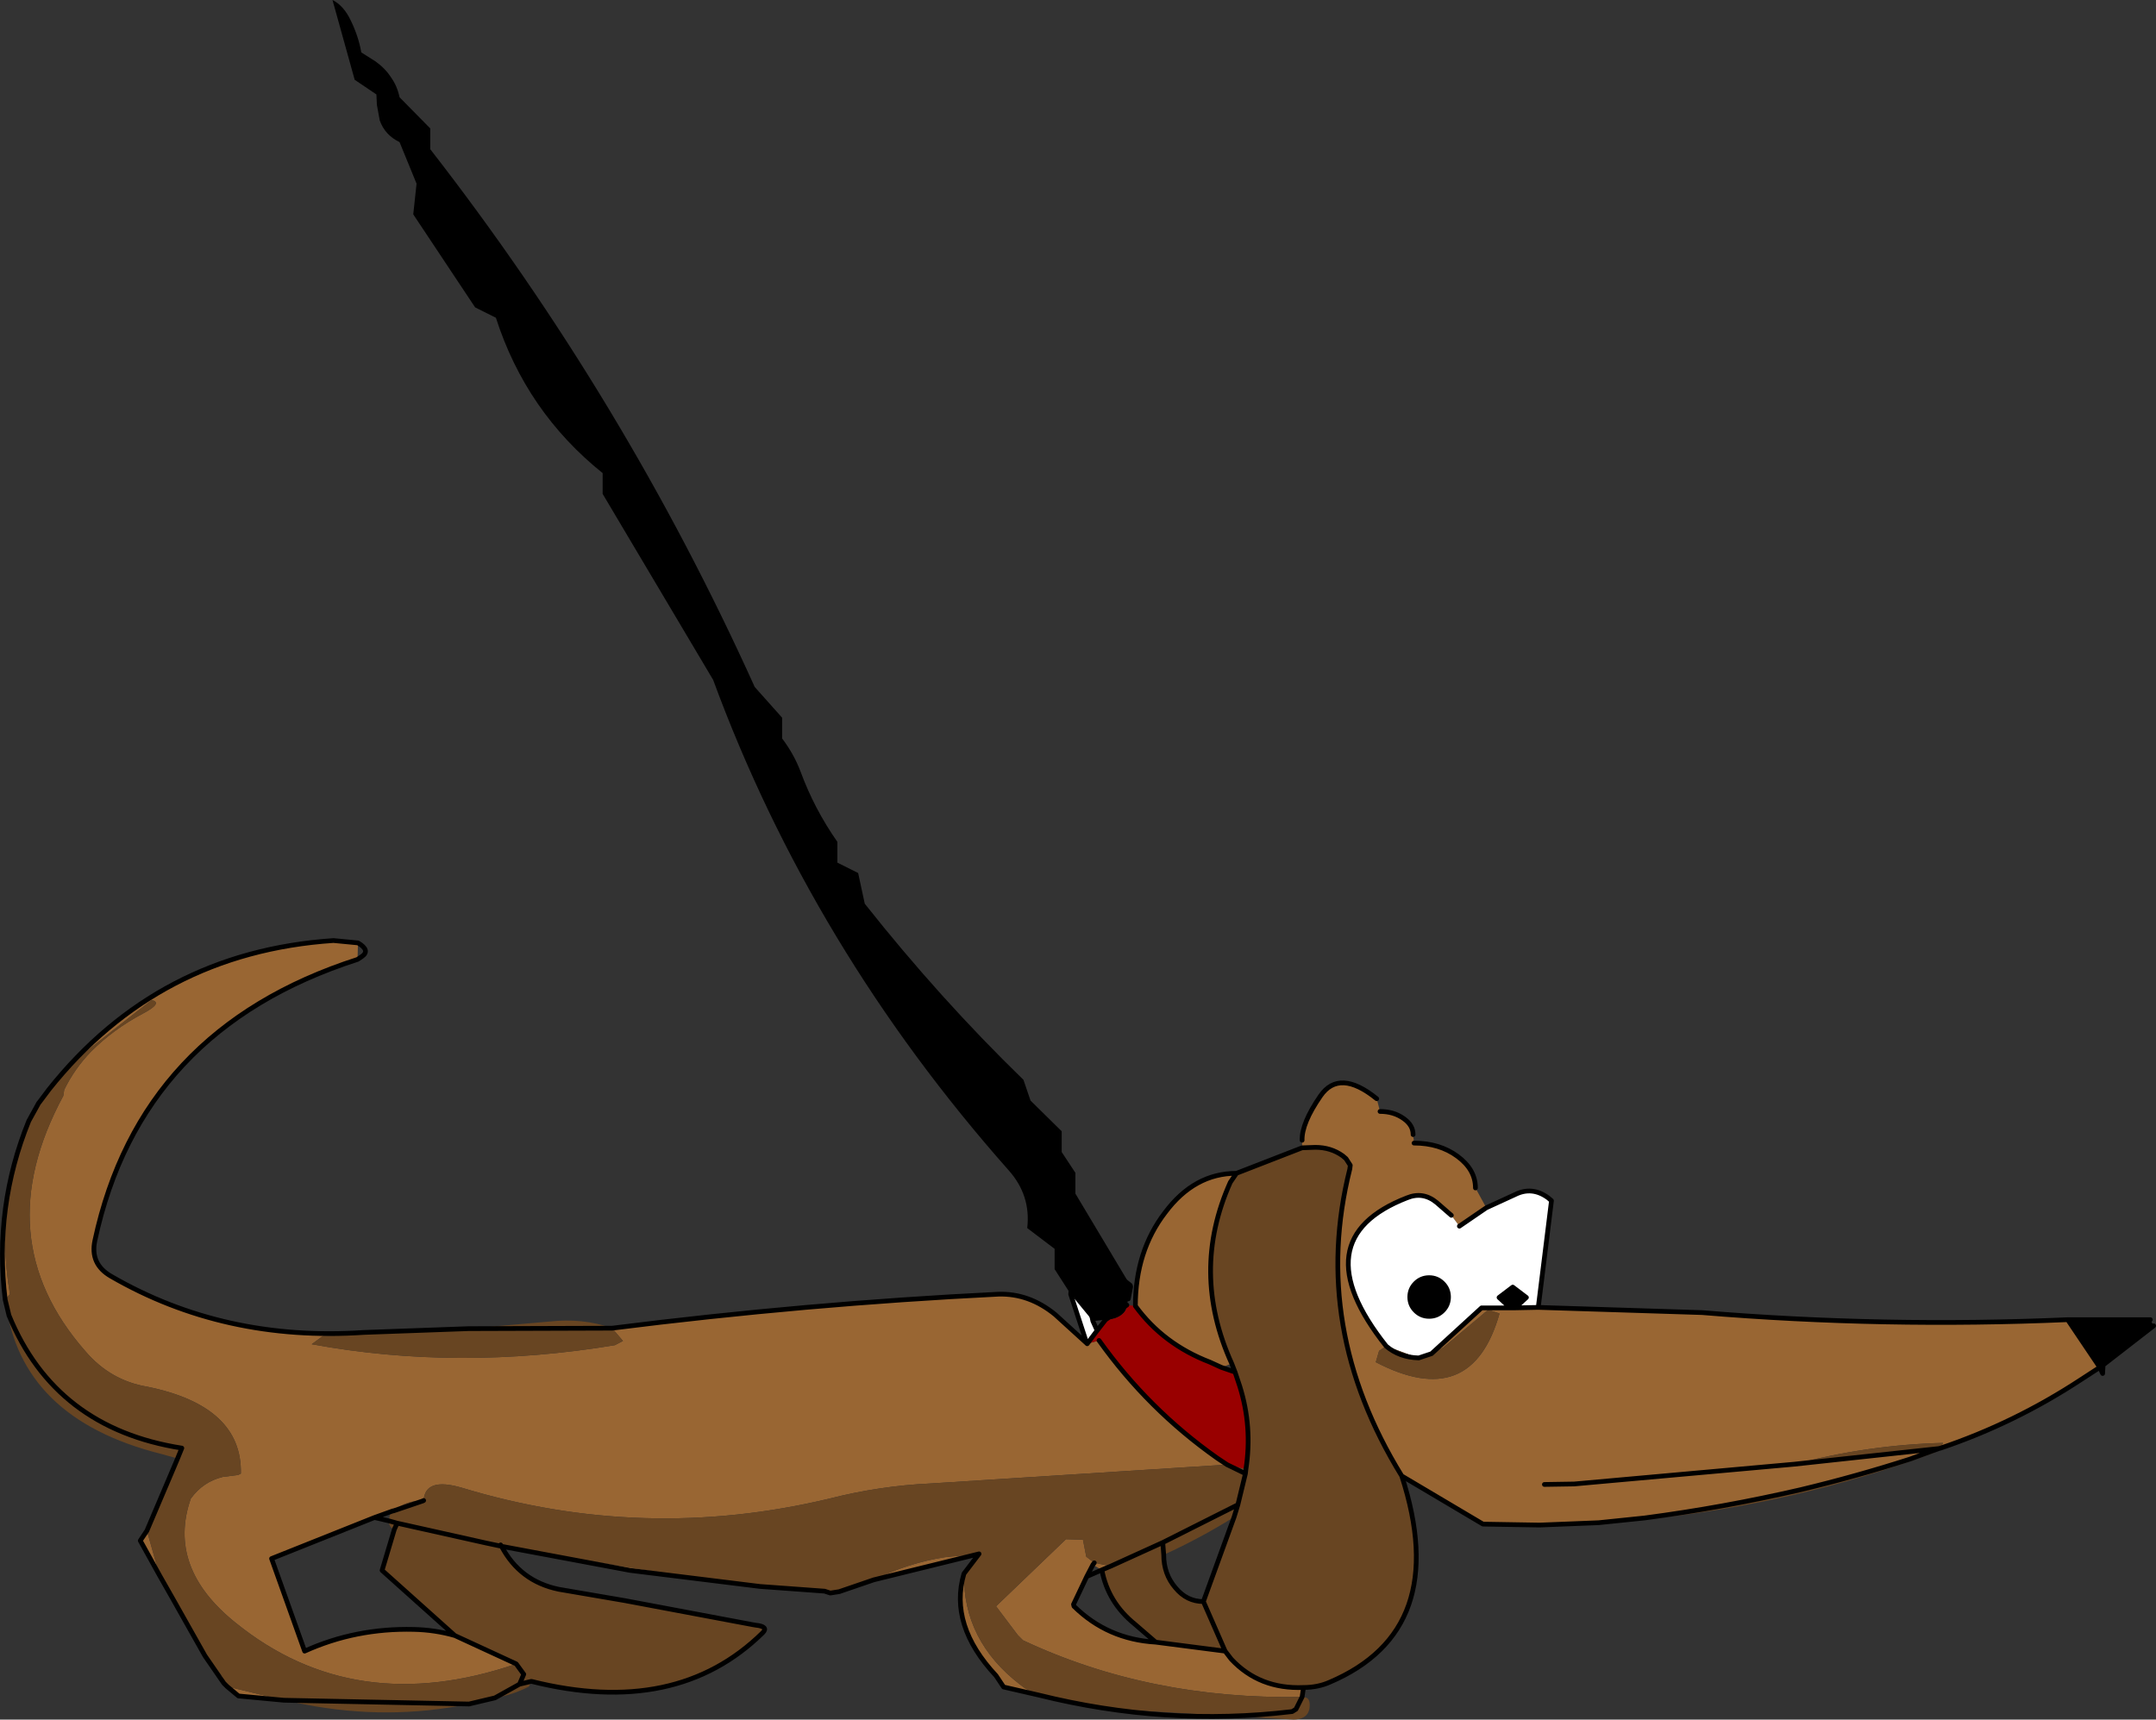
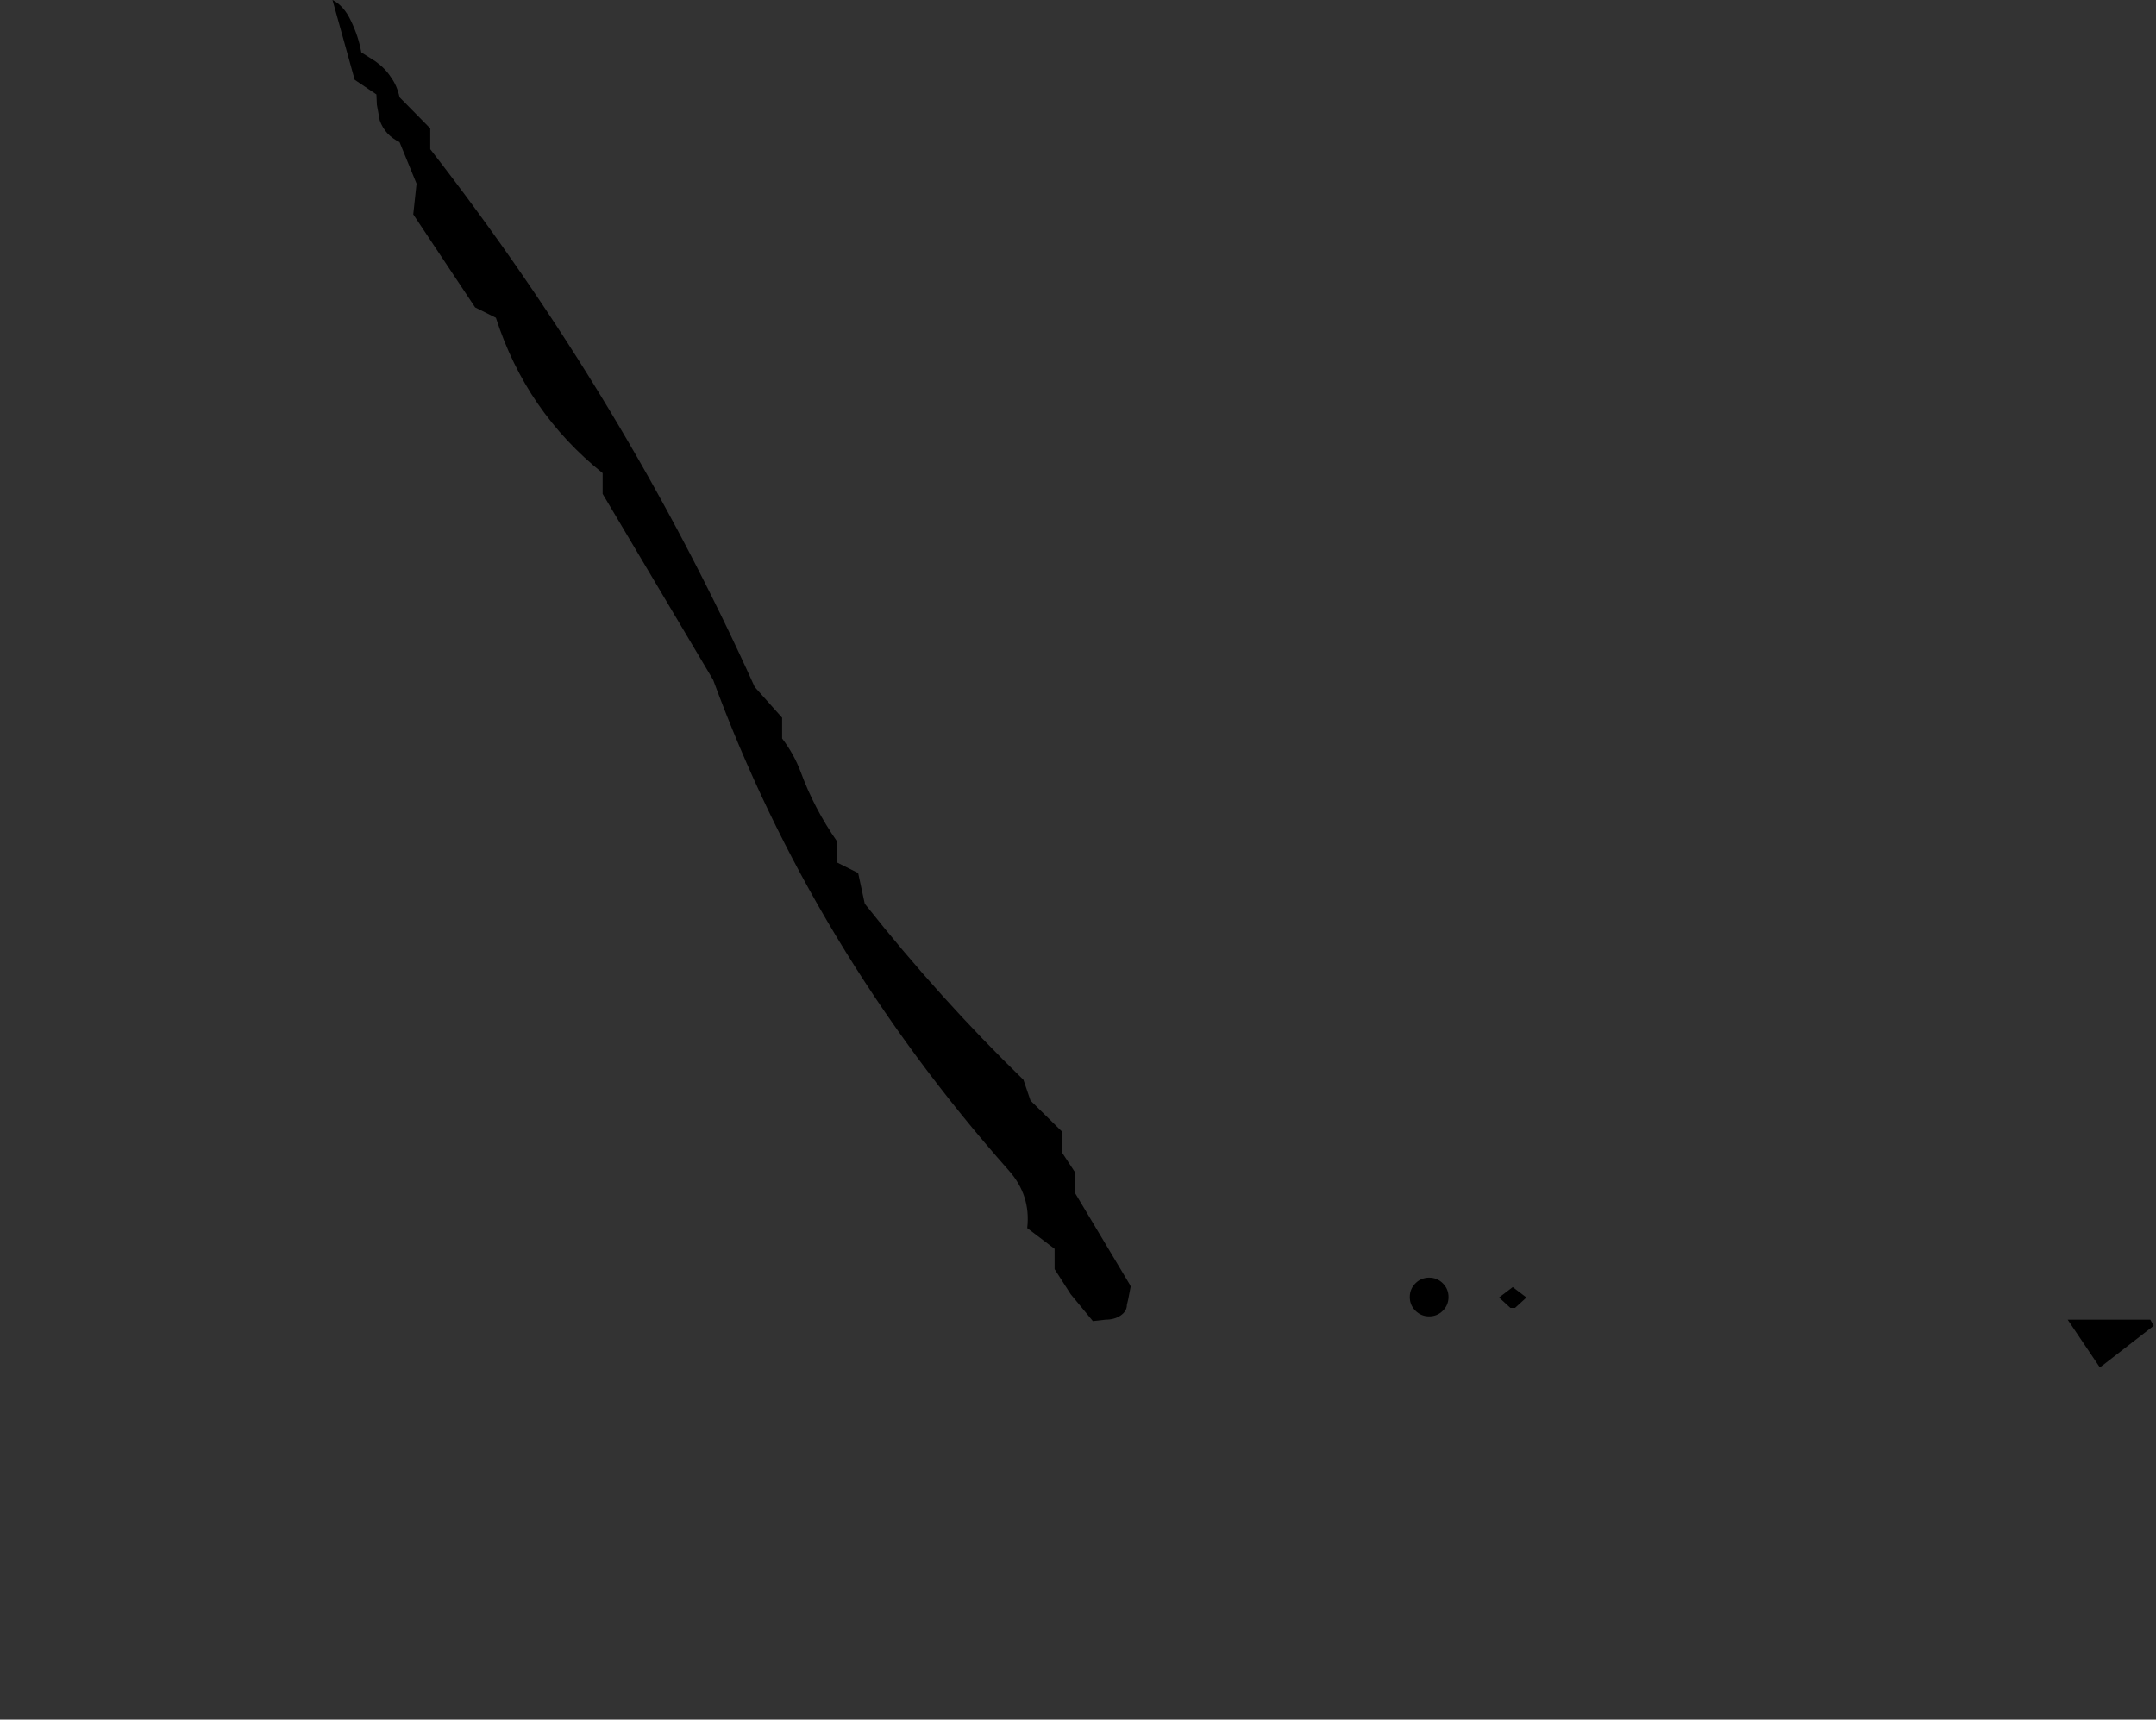
<svg xmlns="http://www.w3.org/2000/svg" height="182.1px" width="228.25px">
  <rect width="100%" height="100%" fill="#333333" stroke="none" />
  <g transform="matrix(1.0, 0.0, 0.0, 1.0, 114.2, 140.65)">
    <path d="M5.1 -2.45 Q5.1 -1.8 4.45 -1.35 3.8 -0.9 2.85 -0.9 L5.1 -2.45 2.85 -0.9 1.5 -0.75 -0.85 -3.6 Q-0.85 -4.55 0.5 -5.25 1.8 -5.95 3.65 -5.95 L5.45 -4.55 3.65 -5.95 Q1.8 -5.95 0.5 -5.25 -0.85 -4.55 -0.85 -3.6 L-2.55 -6.25 -2.55 -8.4 -5.45 -10.6 Q-5.05 -14.05 -7.4 -16.7 -28.25 -40.25 -38.7 -68.65 L-50.4 -88.35 -50.4 -90.55 Q-58.5 -97.05 -61.7 -107.0 L-63.9 -108.1 -70.45 -117.95 -70.1 -121.2 -71.9 -125.6 Q-73.45 -126.35 -74.0 -127.9 L-74.3 -129.55 -74.35 -130.65 -76.65 -132.2 -79.0 -140.65 Q-77.8 -140.05 -77.05 -138.45 -76.25 -136.8 -75.95 -135.1 L-74.45 -134.15 Q-73.4 -133.4 -72.8 -132.45 -72.15 -131.55 -71.9 -130.35 L-68.65 -127.05 -68.65 -124.85 Q-48.05 -98.35 -34.3 -67.9 L-31.4 -64.65 -31.4 -62.45 Q-30.15 -60.8 -29.45 -58.95 -28.0 -55.0 -25.55 -51.5 L-25.55 -49.3 -23.35 -48.2 -22.65 -44.95 Q-14.7 -34.9 -5.85 -26.3 L-5.1 -24.1 -1.8 -20.85 -1.8 -18.65 -0.35 -16.45 -0.35 -14.25 5.45 -4.55 5.5 -4.4 5.25 -3.1 5.1 -2.45 M3.65 -5.95 L0.9 -3.55 1.5 -0.75 0.9 -3.55 3.65 -5.95 M35.65 -4.75 Q36.25 -5.35 37.1 -5.35 37.95 -5.35 38.55 -4.75 39.15 -4.15 39.15 -3.3 39.15 -2.45 38.55 -1.85 37.95 -1.25 37.1 -1.25 36.25 -1.25 35.65 -1.85 35.05 -2.45 35.05 -3.3 35.05 -4.15 35.65 -4.75 M45.7 -2.15 L44.5 -3.25 45.95 -4.35 47.4 -3.25 46.2 -2.15 45.7 -2.15 M104.7 -0.9 L105.85 -0.9 113.45 -0.9 113.8 -0.25 108.45 3.9 108.1 4.15 104.7 -0.9 M105.85 -0.9 L108.45 3.9 105.85 -0.9" fill="#000000" fill-rule="evenodd" stroke="none" />
-     <path d="M16.7 -16.4 L16.05 -15.45 Q11.8 -5.95 16.2 3.75 L15.1 4.15 13.9 3.6 Q8.95 1.7 6.0 -2.35 6.0 -8.15 9.15 -12.25 12.25 -16.4 16.7 -16.4 M15.5 34.2 L16.15 35.05 Q19.15 38.25 23.8 38.05 L23.65 39.05 Q7.5 39.35 -5.9 33.05 L-6.45 32.5 -8.75 29.45 -1.35 22.35 0.45 22.4 0.8 24.2 1.65 24.85 3.4 25.2 2.45 25.6 1.5 25.05 1.65 24.85 1.5 25.05 0.85 26.3 -0.55 29.25 -0.5 29.45 Q3.05 32.95 8.15 33.25 L15.5 34.2 M34.2 15.65 Q24.5 -0.1 28.7 -16.85 L28.75 -17.25 28.3 -17.95 27.95 -18.25 Q26.7 -19.15 25.05 -19.15 L23.65 -19.1 23.65 -19.9 Q23.6 -21.7 25.6 -24.6 27.6 -27.5 31.55 -24.3 L31.9 -22.95 Q33.35 -22.95 34.4 -22.2 35.4 -21.5 35.4 -20.5 L35.5 -19.6 Q38.2 -19.6 40.1 -18.2 42.0 -16.8 42.0 -14.85 L43.15 -12.75 40.3 -10.8 39.45 -11.95 37.9 -13.3 Q36.45 -14.5 34.75 -13.8 23.55 -9.45 32.55 1.9 L31.8 2.4 31.45 3.6 Q41.6 8.9 44.55 -1.55 L43.35 -1.95 38.6 2.05 37.35 2.7 42.65 -2.15 45.7 -2.15 46.2 -2.15 48.65 -2.2 66.0 -1.65 Q85.3 -0.05 104.7 -0.9 L108.1 4.15 106.1 5.45 Q99.1 10.05 91.25 12.7 L91.5 12.15 Q83.55 12.35 75.8 14.4 L91.05 12.75 88.05 13.85 Q82.3 15.7 76.45 17.1 68.25 19.0 59.9 20.1 L55.05 20.6 48.8 20.85 42.8 20.75 34.2 15.65 M0.9 1.65 L2.15 1.3 Q7.35 8.6 14.65 13.75 L15.7 14.45 -15.75 16.45 Q-21.1 16.7 -26.4 18.05 -46.05 22.75 -65.3 16.9 -69.2 15.75 -69.35 18.25 L-69.35 18.3 -69.45 18.3 -69.35 18.25 -69.45 18.3 Q-71.15 18.2 -72.55 19.35 L-72.6 19.4 -72.6 19.35 -74.55 20.05 -85.45 24.4 -81.95 34.2 Q-76.55 31.75 -70.4 31.9 -68.15 31.95 -66.05 32.55 L-59.55 35.55 Q-76.65 41.4 -89.25 31.2 -96.55 25.35 -94.0 18.05 -92.7 16.25 -90.6 15.75 L-89.0 15.55 -88.7 15.4 Q-88.55 8.25 -98.6 6.2 -102.5 5.55 -105.15 2.45 -115.65 -9.5 -107.5 -24.6 L-107.4 -25.25 Q-106.3 -27.5 -104.55 -29.3 -102.2 -31.65 -99.1 -33.3 -96.9 -34.45 -98.15 -34.75 L-104.4 -29.85 Q-106.95 -27.8 -109.0 -25.3 -97.45 -39.8 -78.9 -41.05 L-76.3 -40.8 -76.35 -39.05 Q-99.35 -31.65 -104.15 -9.3 -104.7 -6.8 -102.45 -5.5 -90.45 1.45 -75.65 0.45 L-64.6 0.05 -80.05 0.85 -81.2 1.7 Q-65.7 4.55 -49.1 1.8 L-48.25 1.35 -49.4 0.0 Q-28.8 -2.6 -8.5 -3.6 -5.25 -3.7 -2.5 -1.45 L0.85 1.6 0.9 1.65 M49.3 16.55 L52.45 16.5 75.8 14.4 52.45 16.5 49.3 16.55 M-4.25 38.85 L-7.95 38.0 -8.75 36.8 Q-13.75 31.45 -12.15 26.0 -12.25 33.1 -6.2 37.75 -5.35 38.45 -4.25 38.85 M-10.55 23.9 L-21.7 26.65 Q-18.0 24.85 -14.15 24.25 L-10.55 23.9 M-33.75 27.35 L-47.5 25.65 -61.1 23.1 -61.2 22.95 Q-47.65 25.5 -33.75 27.35 M-84.15 39.4 L-88.95 38.95 -90.15 37.95 -84.15 39.4 M-90.5 37.6 L-92.5 34.7 -90.6 36.95 -90.5 37.6 M-97.3 26.2 L-99.35 22.5 -98.65 21.45 -97.3 26.2 M-113.65 -3.0 Q-114.85 -12.85 -111.15 -21.95 L-110.1 -23.85 Q-115.0 -14.45 -113.15 -3.6 L-113.65 -3.0 M-62.75 22.75 L-61.2 22.95 -61.1 23.1 -62.75 22.75" fill="#996633" fill-rule="evenodd" stroke="none" />
-     <path d="M6.0 -2.35 Q8.95 1.7 13.9 3.6 L15.1 4.15 16.55 4.65 17.05 6.15 Q18.4 10.45 17.7 14.95 L15.7 14.45 14.65 13.75 Q7.35 8.6 2.15 1.3 L0.9 1.65 1.95 0.25 2.85 -0.9 Q3.8 -0.9 4.45 -1.35 5.1 -1.8 5.1 -2.45 L6.0 -2.35" fill="#990000" fill-rule="evenodd" stroke="none" />
-     <path d="M1.95 0.25 L0.9 1.65 0.85 1.6 -0.85 -3.6 1.5 -0.75 1.95 0.25 M32.55 1.9 Q23.55 -9.45 34.75 -13.8 36.45 -14.5 37.9 -13.3 L39.45 -11.95 40.3 -10.8 43.15 -12.75 46.2 -14.15 Q48.0 -15.05 49.7 -13.8 L50.05 -13.5 48.65 -2.2 46.2 -2.15 47.4 -3.25 45.95 -4.35 44.5 -3.25 45.7 -2.15 42.65 -2.15 37.35 2.7 35.8 3.1 32.55 1.9 M35.65 -4.75 Q35.05 -4.15 35.05 -3.3 35.05 -2.45 35.65 -1.85 36.25 -1.25 37.1 -1.25 37.95 -1.25 38.55 -1.85 39.15 -2.45 39.15 -3.3 39.15 -4.15 38.55 -4.75 37.95 -5.35 37.1 -5.35 36.25 -5.35 35.65 -4.75" fill="#ffffff" fill-rule="evenodd" stroke="none" />
-     <path d="M16.2 3.75 Q11.8 -5.95 16.05 -15.45 L16.7 -16.4 23.65 -19.1 25.05 -19.15 Q26.7 -19.15 27.95 -18.25 L28.3 -17.95 28.75 -17.25 28.7 -16.85 Q24.5 -0.1 34.2 15.65 39.5 32.0 26.55 37.5 25.3 38.05 23.8 38.05 19.15 38.25 16.15 35.05 L15.5 34.2 13.2 28.95 15.5 34.2 8.15 33.25 5.95 31.35 Q3.1 29.05 2.45 25.6 L3.4 25.2 1.65 24.85 0.8 24.2 0.45 22.4 -1.35 22.35 -8.75 29.45 -6.45 32.5 -5.9 33.05 Q7.5 39.35 23.65 39.05 L23.95 39.1 Q24.4 39.15 24.45 39.75 24.55 41.4 22.75 41.45 L2.05 40.25 0.6 40.05 -4.25 38.85 Q9.2 42.2 22.6 40.6 L23.0 40.35 23.65 39.05 23.0 40.35 22.6 40.6 Q9.2 42.2 -4.25 38.85 -5.35 38.45 -6.2 37.75 -12.25 33.1 -12.15 26.0 L-10.55 23.9 -14.15 24.25 Q-18.0 24.85 -21.7 26.65 L-25.35 27.9 -26.3 28.05 -26.9 27.85 -33.75 27.35 Q-47.65 25.5 -61.2 22.95 L-62.75 22.75 -72.15 20.65 -73.05 20.4 -72.15 20.65 -62.75 22.75 -61.1 23.1 Q-59.15 26.8 -55.05 27.65 L-48.05 28.85 -34.5 31.4 -34.2 31.45 Q-32.8 31.6 -33.45 32.25 -42.6 41.25 -57.95 37.4 L-58.2 37.95 Q-59.95 38.85 -61.8 39.15 L-64.55 39.8 Q-73.1 41.55 -81.9 39.85 L-84.15 39.4 -90.15 37.95 -90.5 37.6 -90.6 36.95 -92.5 34.7 -94.05 31.95 -95.85 28.75 -97.3 26.2 -98.65 21.45 -95.8 14.75 -95.4 13.8 -97.2 13.3 Q-112.05 9.55 -113.6 -2.8 L-113.65 -3.0 -113.15 -3.6 Q-115.0 -14.45 -110.1 -23.85 L-110.05 -23.9 -109.0 -25.3 Q-106.95 -27.8 -104.4 -29.85 L-98.15 -34.75 Q-96.9 -34.45 -99.1 -33.3 -102.2 -31.65 -104.55 -29.3 -106.3 -27.5 -107.4 -25.25 L-107.5 -24.6 Q-115.65 -9.5 -105.15 2.45 -102.5 5.55 -98.6 6.2 -88.55 8.25 -88.7 15.4 L-89.0 15.55 -90.6 15.75 Q-92.7 16.25 -94.0 18.05 -96.55 25.35 -89.25 31.2 -76.65 41.4 -59.55 35.55 L-58.75 36.65 -59.2 37.7 -57.95 37.4 -59.2 37.7 -61.8 39.15 -59.2 37.7 -58.75 36.65 -59.55 35.55 -66.05 32.55 -73.75 25.65 -72.45 21.3 Q-73.0 21.15 -73.05 20.4 L-72.9 19.7 -72.6 19.4 -72.55 19.35 -69.45 18.3 -72.55 19.35 Q-71.15 18.2 -69.45 18.3 L-69.35 18.3 -69.35 18.25 Q-69.2 15.75 -65.3 16.9 -46.05 22.75 -26.4 18.05 -21.1 16.7 -15.75 16.45 L15.7 14.45 17.7 14.95 Q18.4 10.45 17.05 6.15 L16.55 4.65 16.2 3.75 M16.45 20.0 L16.85 18.7 17.65 15.4 17.7 14.95 17.65 15.4 16.85 18.7 16.45 20.0 Q12.85 22.25 9.0 24.0 9.0 26.05 10.25 27.5 11.45 28.95 13.2 28.95 L16.45 20.0 M91.25 12.7 L90.65 13.15 Q75.9 18.65 59.95 20.25 L55.05 20.6 59.9 20.1 Q68.25 19.0 76.45 17.1 82.3 15.7 88.05 13.85 L91.05 12.75 75.8 14.4 Q83.55 12.35 91.5 12.15 L91.25 12.7 91.05 12.75 91.25 12.7 M48.8 20.85 L48.65 20.9 42.8 20.75 48.8 20.85 M37.35 2.7 L38.6 2.05 43.35 -1.95 44.55 -1.55 Q41.6 8.9 31.45 3.6 L31.8 2.4 32.55 1.9 35.8 3.1 37.35 2.7 36.0 3.15 Q33.95 3.1 32.55 1.9 33.95 3.1 36.0 3.15 L37.35 2.7 M17.65 15.4 L15.7 14.45 17.65 15.4 M8.9 22.7 L9.0 24.0 8.9 22.7 3.4 25.2 8.9 22.7 16.85 18.7 8.9 22.7 M-64.6 0.05 L-56.05 -0.7 Q-52.5 -1.1 -49.4 0.0 L-48.25 1.35 -49.1 1.8 Q-65.7 4.55 -81.2 1.7 L-80.05 0.85 -64.6 0.05 -49.4 0.0 -64.6 0.05 M-95.4 13.8 L-94.95 12.7 Q-108.35 10.6 -113.25 -1.35 L-113.6 -2.8 -113.25 -1.35 Q-108.35 10.6 -94.95 12.7 L-95.4 13.8 M-72.15 20.65 L-72.45 21.3 -72.15 20.65 M-64.55 39.8 L-84.15 39.4 -64.55 39.8" fill="#684522" fill-rule="evenodd" stroke="none" />
-     <path d="M16.2 3.75 Q11.8 -5.95 16.05 -15.45 L16.7 -16.4 Q12.25 -16.4 9.15 -12.25 6.0 -8.15 6.0 -2.35 8.95 1.7 13.9 3.6 L15.1 4.15 16.55 4.65 17.05 6.15 Q18.4 10.45 17.7 14.95 L17.65 15.4 16.85 18.7 16.45 20.0 13.2 28.95 15.5 34.2 16.15 35.05 Q19.15 38.25 23.8 38.05 25.3 38.05 26.55 37.5 39.5 32.0 34.2 15.65 24.5 -0.1 28.7 -16.85 L28.75 -17.25 28.3 -17.95 27.95 -18.25 Q26.7 -19.15 25.05 -19.15 L23.65 -19.1 16.7 -16.4 M16.2 3.75 L16.55 4.65 M5.1 -2.45 L2.85 -0.9 1.95 0.25 0.9 1.65 0.85 1.6 -0.85 -3.6 Q-0.85 -4.55 0.5 -5.25 1.8 -5.95 3.65 -5.95 L5.45 -4.55 5.5 -4.4 5.25 -3.1 M2.15 1.3 Q7.35 8.6 14.65 13.75 L15.7 14.45 17.65 15.4 M1.5 -0.75 L0.9 -3.55 3.65 -5.95 M32.55 1.9 Q23.55 -9.45 34.75 -13.8 36.45 -14.5 37.9 -13.3 L39.45 -11.95 M40.3 -10.8 L43.15 -12.75 46.2 -14.15 Q48.0 -15.05 49.7 -13.8 L50.05 -13.5 48.65 -2.2 66.0 -1.65 Q85.3 -0.05 104.7 -0.9 L105.85 -0.9 113.45 -0.9 M42.0 -14.85 Q42.0 -16.8 40.1 -18.2 38.2 -19.6 35.5 -19.6 M35.4 -20.5 Q35.4 -21.5 34.4 -22.2 33.35 -22.95 31.9 -22.95 M31.55 -24.3 Q27.6 -27.5 25.6 -24.6 23.6 -21.7 23.65 -19.9 M35.65 -4.75 Q35.05 -4.15 35.05 -3.3 35.05 -2.45 35.65 -1.85 36.25 -1.25 37.1 -1.25 37.95 -1.25 38.55 -1.85 39.15 -2.45 39.15 -3.3 39.15 -4.15 38.55 -4.75 37.95 -5.35 37.1 -5.35 36.25 -5.35 35.65 -4.75 M46.2 -2.15 L47.4 -3.25 45.95 -4.35 44.5 -3.25 45.7 -2.15 46.2 -2.15 48.65 -2.2 M113.8 -0.25 L108.45 3.9 108.4 4.8 108.1 4.15 106.1 5.45 Q99.1 10.05 91.25 12.7 L91.05 12.75 75.8 14.4 52.45 16.5 49.3 16.55 M55.05 20.6 L48.8 20.85 42.8 20.75 34.2 15.65 M37.35 2.7 L42.65 -2.15 45.7 -2.15 M108.1 4.15 L108.45 3.9 105.85 -0.9 M55.05 20.6 L59.9 20.1 Q68.25 19.0 76.45 17.1 82.3 15.7 88.05 13.85 L91.05 12.75 M37.35 2.7 L36.0 3.15 Q33.95 3.1 32.55 1.9 M3.4 25.2 L8.9 22.7 16.85 18.7 M9.0 24.0 L8.9 22.7 M9.0 24.0 Q9.0 26.05 10.25 27.5 11.45 28.95 13.2 28.95 M2.45 25.6 L3.4 25.2 M1.5 25.05 L1.65 24.85 M8.15 33.25 Q3.05 32.95 -0.5 29.45 L-0.55 29.25 0.85 26.3 1.5 25.05 M2.45 25.6 Q3.1 29.05 5.95 31.35 L8.15 33.25 15.5 34.2 M2.45 25.6 L0.85 26.3 M23.65 39.05 L23.0 40.35 22.6 40.6 Q9.2 42.2 -4.25 38.85 L-7.95 38.0 -8.75 36.8 Q-13.75 31.45 -12.15 26.0 L-10.55 23.9 -21.7 26.65 -25.35 27.9 -26.3 28.05 -26.9 27.85 -33.75 27.35 -47.5 25.65 -61.1 23.1 Q-59.15 26.8 -55.05 27.65 L-48.05 28.85 -34.5 31.4 -34.2 31.45 Q-32.8 31.6 -33.45 32.25 -42.6 41.25 -57.95 37.4 L-59.2 37.7 -61.8 39.15 -64.55 39.8 -84.15 39.4 -88.95 38.95 -90.15 37.95 -90.5 37.6 -92.5 34.7 -94.05 31.95 -95.85 28.75 -97.3 26.2 -99.35 22.5 -98.65 21.45 -95.8 14.75 -95.4 13.8 -94.95 12.7 Q-108.35 10.6 -113.25 -1.35 L-113.6 -2.8 -113.65 -3.0 Q-114.85 -12.85 -111.15 -21.95 L-110.1 -23.85 M-110.05 -23.9 L-109.0 -25.3 Q-97.45 -39.8 -78.9 -41.05 L-76.3 -40.8 Q-74.95 -40.0 -75.9 -39.35 L-76.35 -39.05 Q-99.35 -31.65 -104.15 -9.3 -104.7 -6.8 -102.45 -5.5 -90.45 1.45 -75.65 0.45 L-64.6 0.05 -49.4 0.0 Q-28.8 -2.6 -8.5 -3.6 -5.25 -3.7 -2.5 -1.45 L0.85 1.6 M23.8 38.05 L23.65 39.05 M1.95 0.25 L1.5 -0.75 M104.7 -0.9 L108.1 4.15 M-69.45 18.3 L-72.55 19.35 M-73.05 20.4 L-72.15 20.65 -62.75 22.75 -61.1 23.1 -61.2 22.95 M-72.6 19.35 L-74.55 20.05 -73.05 20.4 M-72.45 21.3 L-72.15 20.65 M-69.35 18.25 L-69.45 18.3 M-74.55 20.05 L-85.45 24.4 -81.95 34.2 Q-76.55 31.75 -70.4 31.9 -68.15 31.95 -66.05 32.55 L-73.75 25.65 -72.45 21.3 M-59.2 37.7 L-58.75 36.65 -59.55 35.55 -66.05 32.55" fill="none" stroke="#000000" stroke-linecap="round" stroke-linejoin="round" stroke-width="0.5" />
  </g>
</svg>